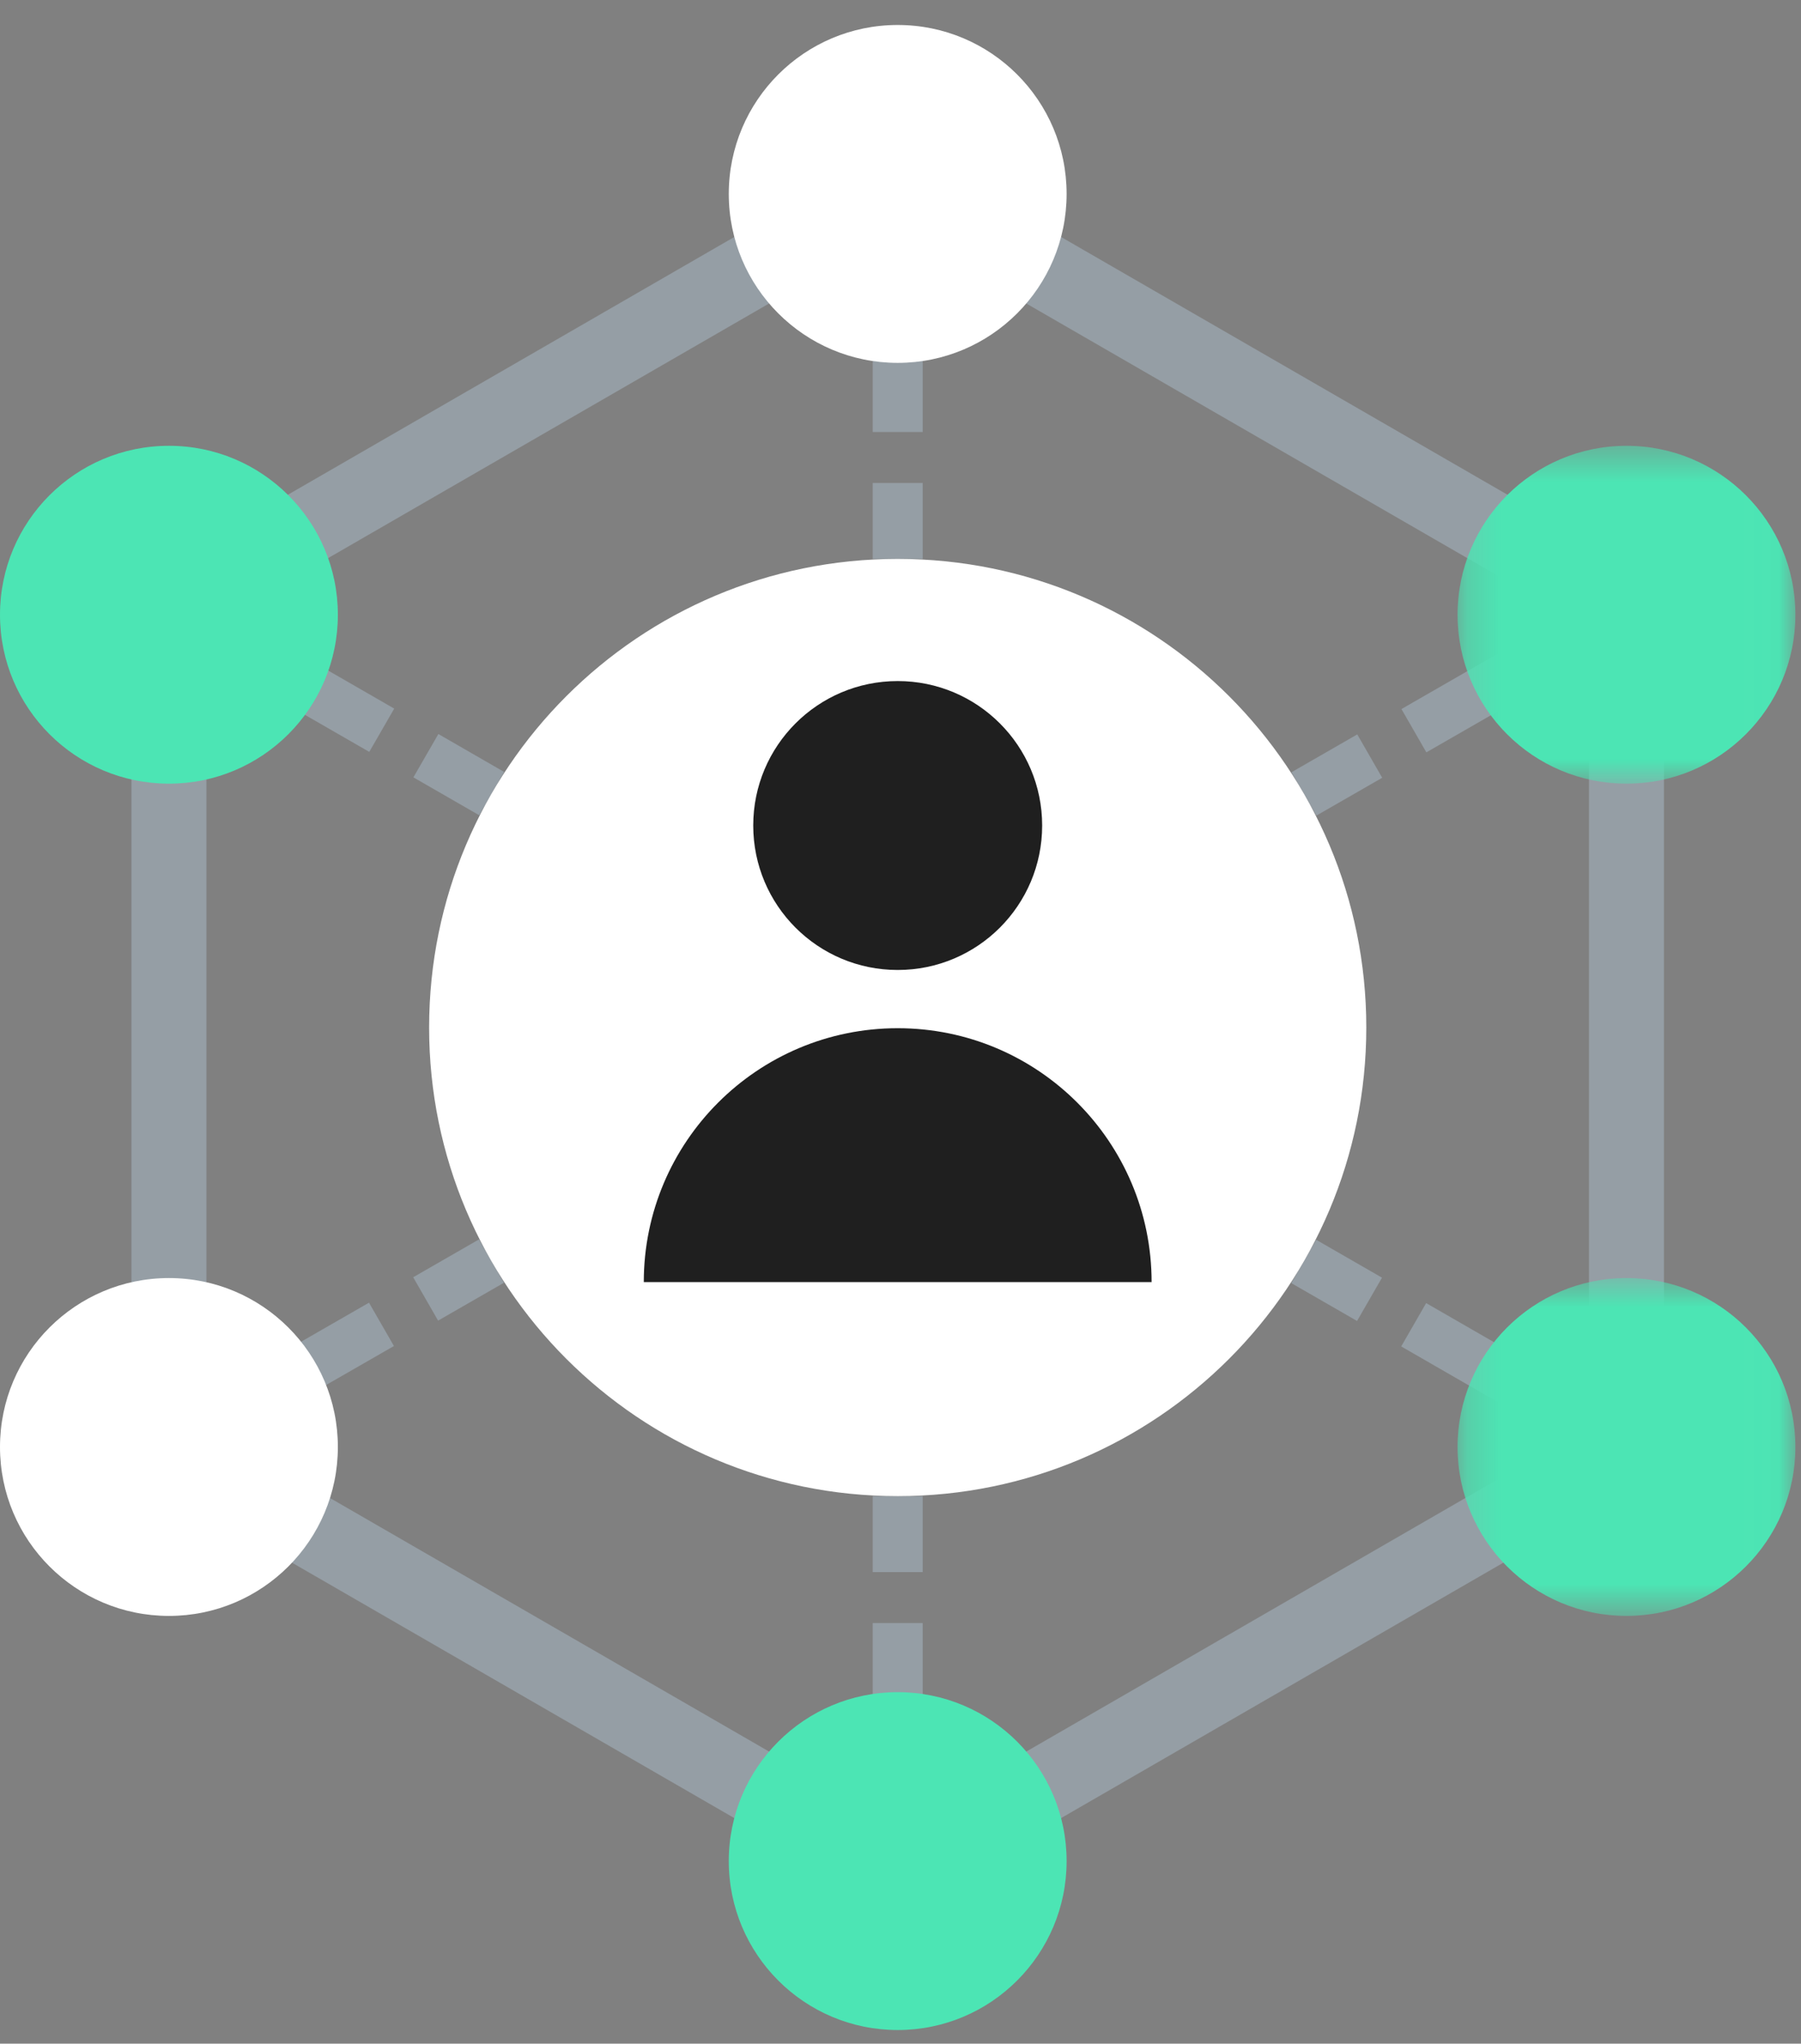
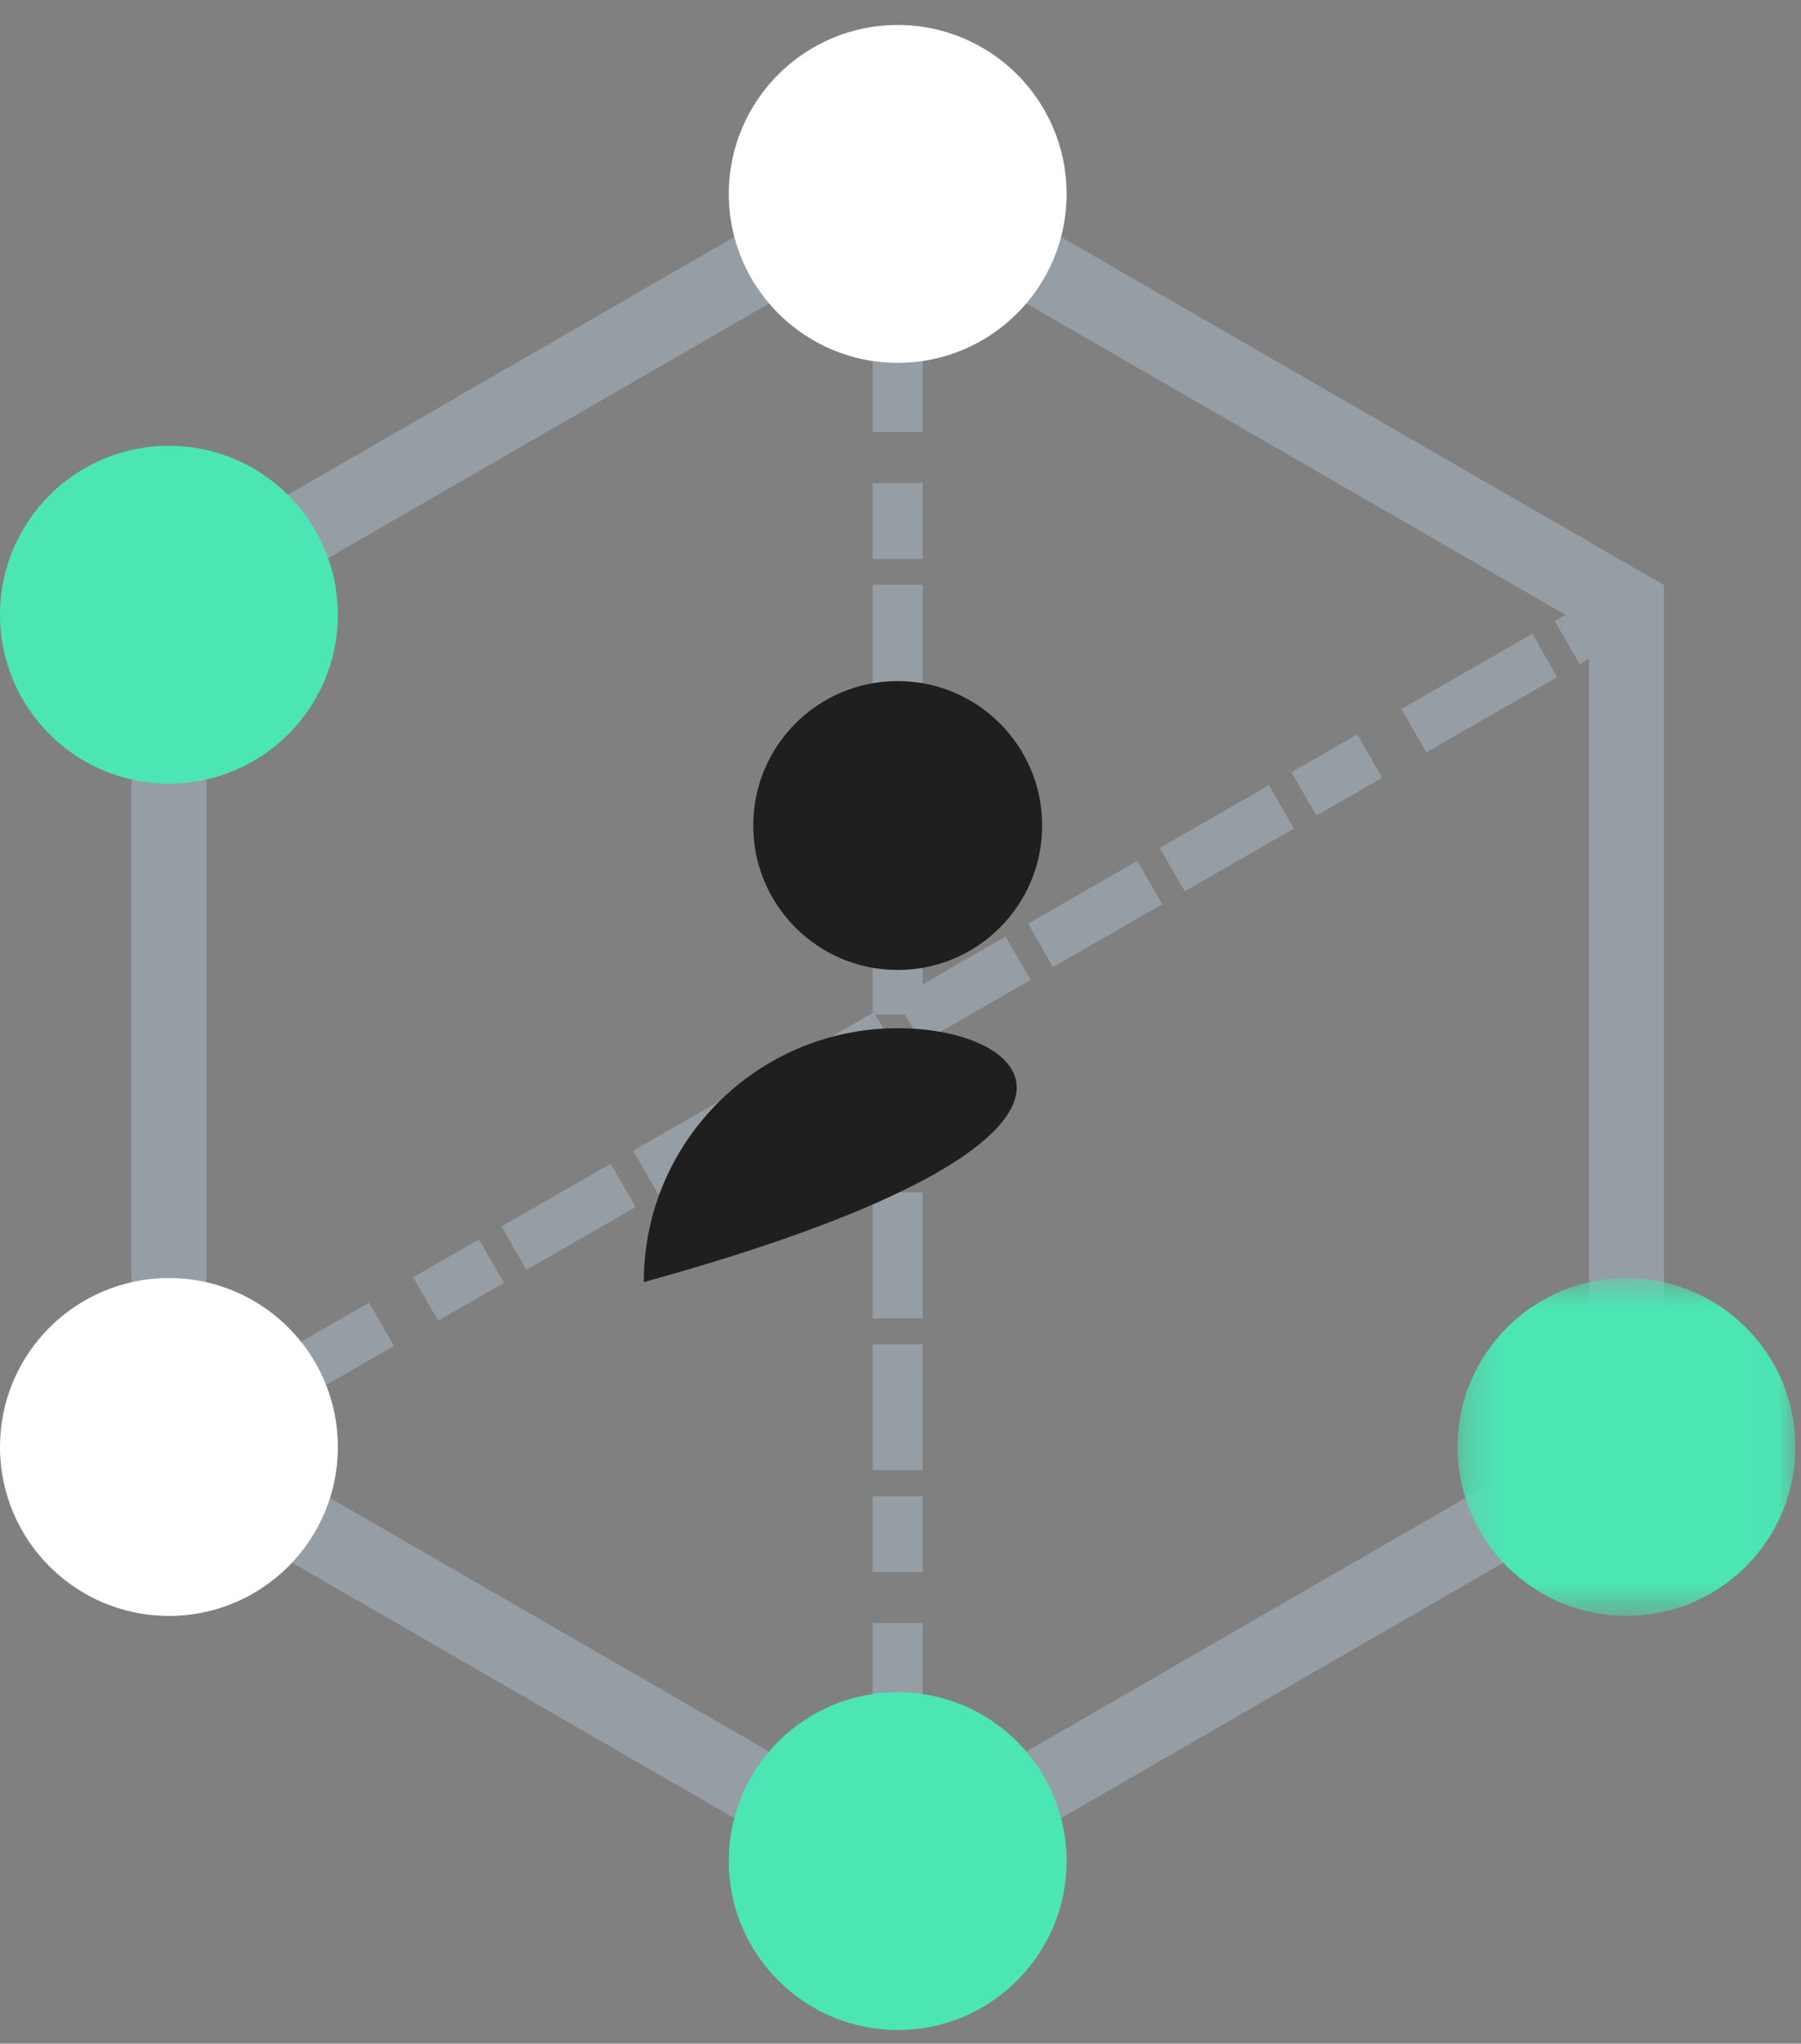
<svg xmlns="http://www.w3.org/2000/svg" xmlns:xlink="http://www.w3.org/1999/xlink" width="52px" height="59px" viewBox="0 0 52 59" version="1.1">
  <rect x="0" y="0" width="52" height="59" fill="#808080" stroke="none" />
  <title>Group 32</title>
  <desc>Created with Sketch.</desc>
  <defs>
-     <polygon id="path-1" points="0.225 0.453 9.979 0.453 9.979 10.207 0.225 10.207" />
    <polygon id="path-3" points="0.225 0.664 9.979 0.664 9.979 10.418 0.225 10.418" />
  </defs>
  <g id="Final-Partner-Pages" stroke="none" stroke-width="1" fill="none" fill-rule="evenodd">
    <g id="Certified-Data-Partners" transform="translate(-600, -2953)">
      <g id="Group-32" transform="translate(600, 2953)">
        <path d="M5.96,41.187 L25.919,52.711 L45.878,41.187 L45.878,18.141 L25.919,6.618 L5.96,18.141 L5.96,41.187 Z M25.919,55.212 L3.795,42.437 L3.795,16.891 L25.919,4.118 L48.043,16.891 L48.043,42.437 L25.919,55.212 Z" id="Fill-1" fill="#959EA5" />
-         <polygon id="Fill-2" fill="#959EA5" points="25.198 7.365 26.641 7.365 26.641 4.839 25.198 4.839" />
        <path d="M25.198,12.472 L26.641,12.472 L26.641,8.115 L25.198,8.115 L25.198,12.472 Z M25.198,16.135 L26.641,16.135 L26.641,13.943 L25.198,13.943 L25.198,16.135 Z M25.198,20.52 L26.641,20.52 L26.641,16.884 L25.198,16.884 L25.198,20.52 Z M25.198,24.904 L26.641,24.904 L26.641,21.269 L25.198,21.269 L25.198,24.904 Z M25.198,29.29 L26.641,29.29 L26.641,25.654 L25.198,25.654 L25.198,29.29 Z M25.198,33.675 L26.641,33.675 L26.641,30.039 L25.198,30.039 L25.198,33.675 Z M25.198,38.06 L26.641,38.06 L26.641,34.424 L25.198,34.424 L25.198,38.06 Z M25.198,42.444 L26.641,42.444 L26.641,38.809 L25.198,38.809 L25.198,42.444 Z M25.198,45.386 L26.641,45.386 L26.641,43.193 L25.198,43.193 L25.198,45.386 Z M25.198,51.214 L26.641,51.214 L26.641,46.857 L25.198,46.857 L25.198,51.214 Z" id="Fill-3" fill="#959EA5" />
        <polygon id="Fill-4" fill="#959EA5" points="25.198 54.489 26.641 54.489 26.641 51.963 25.198 51.963" />
        <polygon id="Fill-5" fill="#959EA5" points="6.957 17.908 6.236 19.158 4.048 17.897 4.768 16.647" />
-         <path d="M11.382,20.457 L10.662,21.707 L6.886,19.533 L7.606,18.282 L11.382,20.457 Z M14.556,22.286 L13.836,23.536 L11.936,22.442 L12.657,21.191 L14.556,22.286 Z M18.356,24.474 L17.636,25.725 L14.485,23.91 L15.205,22.659 L18.356,24.474 Z M22.155,26.663 L21.435,27.913 L18.284,26.098 L19.005,24.848 L22.155,26.663 Z M25.955,28.852 L25.235,30.102 L22.084,28.288 L22.805,27.037 L25.955,28.852 Z M29.755,31.04 L29.034,32.291 L25.884,30.476 L26.604,29.225 L29.755,31.04 Z M33.554,33.229 L32.834,34.48 L29.683,32.665 L30.403,31.414 L33.554,33.229 Z M37.353,35.417 L36.633,36.668 L33.483,34.853 L34.203,33.603 L37.353,35.417 Z M39.902,36.886 L39.182,38.136 L37.282,37.042 L38.002,35.792 L39.902,36.886 Z M44.952,39.795 L44.232,41.046 L40.457,38.871 L41.177,37.62 L44.952,39.795 Z" id="Fill-6" fill="#959EA5" />
        <polygon id="Fill-7" fill="#959EA5" points="47.791 41.43 47.07 42.68 44.881 41.42 45.602 40.169" />
        <polygon id="Fill-8" fill="#959EA5" points="45.61 19.175 44.891 17.924 47.081 16.665 47.801 17.916" />
        <path d="M41.183,21.72 L40.464,20.47 L44.242,18.297 L44.961,19.548 L41.183,21.72 Z M38.008,23.546 L37.288,22.295 L39.188,21.202 L39.908,22.454 L38.008,23.546 Z M34.206,25.732 L33.486,24.48 L36.639,22.668 L37.358,23.919 L34.206,25.732 Z M30.405,27.917 L29.686,26.666 L32.837,24.854 L33.557,26.105 L30.405,27.917 Z M26.603,30.103 L25.884,28.852 L29.036,27.039 L29.756,28.291 L26.603,30.103 Z M22.802,32.288 L22.083,31.037 L25.234,29.225 L25.954,30.476 L22.802,32.288 Z M19.001,34.474 L18.281,33.223 L21.433,31.411 L22.152,32.662 L19.001,34.474 Z M15.2,36.659 L14.48,35.408 L17.632,33.596 L18.351,34.847 L15.2,36.659 Z M12.649,38.126 L11.93,36.874 L13.83,35.781 L14.55,37.033 L12.649,38.126 Z M7.596,41.03 L6.878,39.779 L10.654,37.608 L11.374,38.859 L7.596,41.03 Z" id="Fill-9" fill="#959EA5" />
        <polygon id="Fill-10" fill="#959EA5" points="4.757 42.663 4.038 41.412 6.228 40.152 6.947 41.404" />
        <g id="Group-31" transform="translate(0, 0.148)">
-           <path d="M39.449,29.516 C39.449,36.988 33.391,43.045 25.919,43.045 C18.447,43.045 12.39,36.988 12.39,29.516 C12.39,22.043 18.447,15.987 25.919,15.987 C33.391,15.987 39.449,22.043 39.449,29.516" id="Fill-11" fill="#FFFFFF" />
-           <path d="M18.588,36.866 L33.25,36.866 C33.25,32.818 29.968,29.536 25.919,29.536 C21.871,29.536 18.588,32.818 18.588,36.866" id="Fill-13" fill="#1F1F1F" />
+           <path d="M18.588,36.866 C33.25,32.818 29.968,29.536 25.919,29.536 C21.871,29.536 18.588,32.818 18.588,36.866" id="Fill-13" fill="#1F1F1F" />
          <path d="M21.748,23.684 C21.748,25.988 23.615,27.855 25.919,27.855 C28.223,27.855 30.09,25.988 30.09,23.684 C30.09,21.381 28.223,19.514 25.919,19.514 C23.615,19.514 21.748,21.381 21.748,23.684" id="Fill-15" fill="#1F1F1F" />
          <path d="M9.755,17.599 C9.755,14.906 7.571,12.722 4.878,12.722 C2.183,12.722 0,14.906 0,17.599 C0,20.293 2.183,22.476 4.878,22.476 C7.571,22.476 9.755,20.293 9.755,17.599" id="Fill-17" fill="#4CE5B4" />
          <path d="M30.796,5.451 C30.796,2.757 28.613,0.573 25.919,0.573 C23.226,0.573 21.042,2.757 21.042,5.451 C21.042,8.144 23.226,10.328 25.919,10.328 C28.613,10.328 30.796,8.144 30.796,5.451" id="Fill-19" fill="#FFFFFF" />
          <g id="Group-23" transform="translate(41.859, 12.269)">
            <mask id="mask-2" fill="white">
              <use xlink:href="#path-1" />
            </mask>
            <g id="Clip-22" />
            <path d="M9.979,5.33 C9.979,2.637 7.795,0.453 5.102,0.453 C2.408,0.453 0.225,2.637 0.225,5.33 C0.225,8.024 2.408,10.207 5.102,10.207 C7.795,10.207 9.979,8.024 9.979,5.33" id="Fill-21" fill="#4CE5B4" mask="url(#mask-2)" />
          </g>
          <g id="Group-26" transform="translate(41.859, 36.085)">
            <mask id="mask-4" fill="white">
              <use xlink:href="#path-3" />
            </mask>
            <g id="Clip-25" />
            <path d="M9.979,5.541 C9.979,2.847 7.795,0.664 5.102,0.664 C2.408,0.664 0.225,2.847 0.225,5.541 C0.225,8.234 2.408,10.418 5.102,10.418 C7.795,10.418 9.979,8.234 9.979,5.541" id="Fill-24" fill="#4CE5B4" mask="url(#mask-4)" />
          </g>
          <path d="M30.796,53.581 C30.796,50.887 28.613,48.704 25.919,48.704 C23.226,48.704 21.042,50.887 21.042,53.581 C21.042,56.274 23.226,58.458 25.919,58.458 C28.613,58.458 30.796,56.274 30.796,53.581" id="Fill-27" fill="#4CE5B4" />
          <path d="M9.755,41.626 C9.755,38.933 7.571,36.749 4.878,36.749 C2.183,36.749 0,38.933 0,41.626 C0,44.32 2.183,46.503 4.878,46.503 C7.571,46.503 9.755,44.32 9.755,41.626" id="Fill-29" fill="#FFFFFF" />
        </g>
      </g>
    </g>
  </g>
</svg>